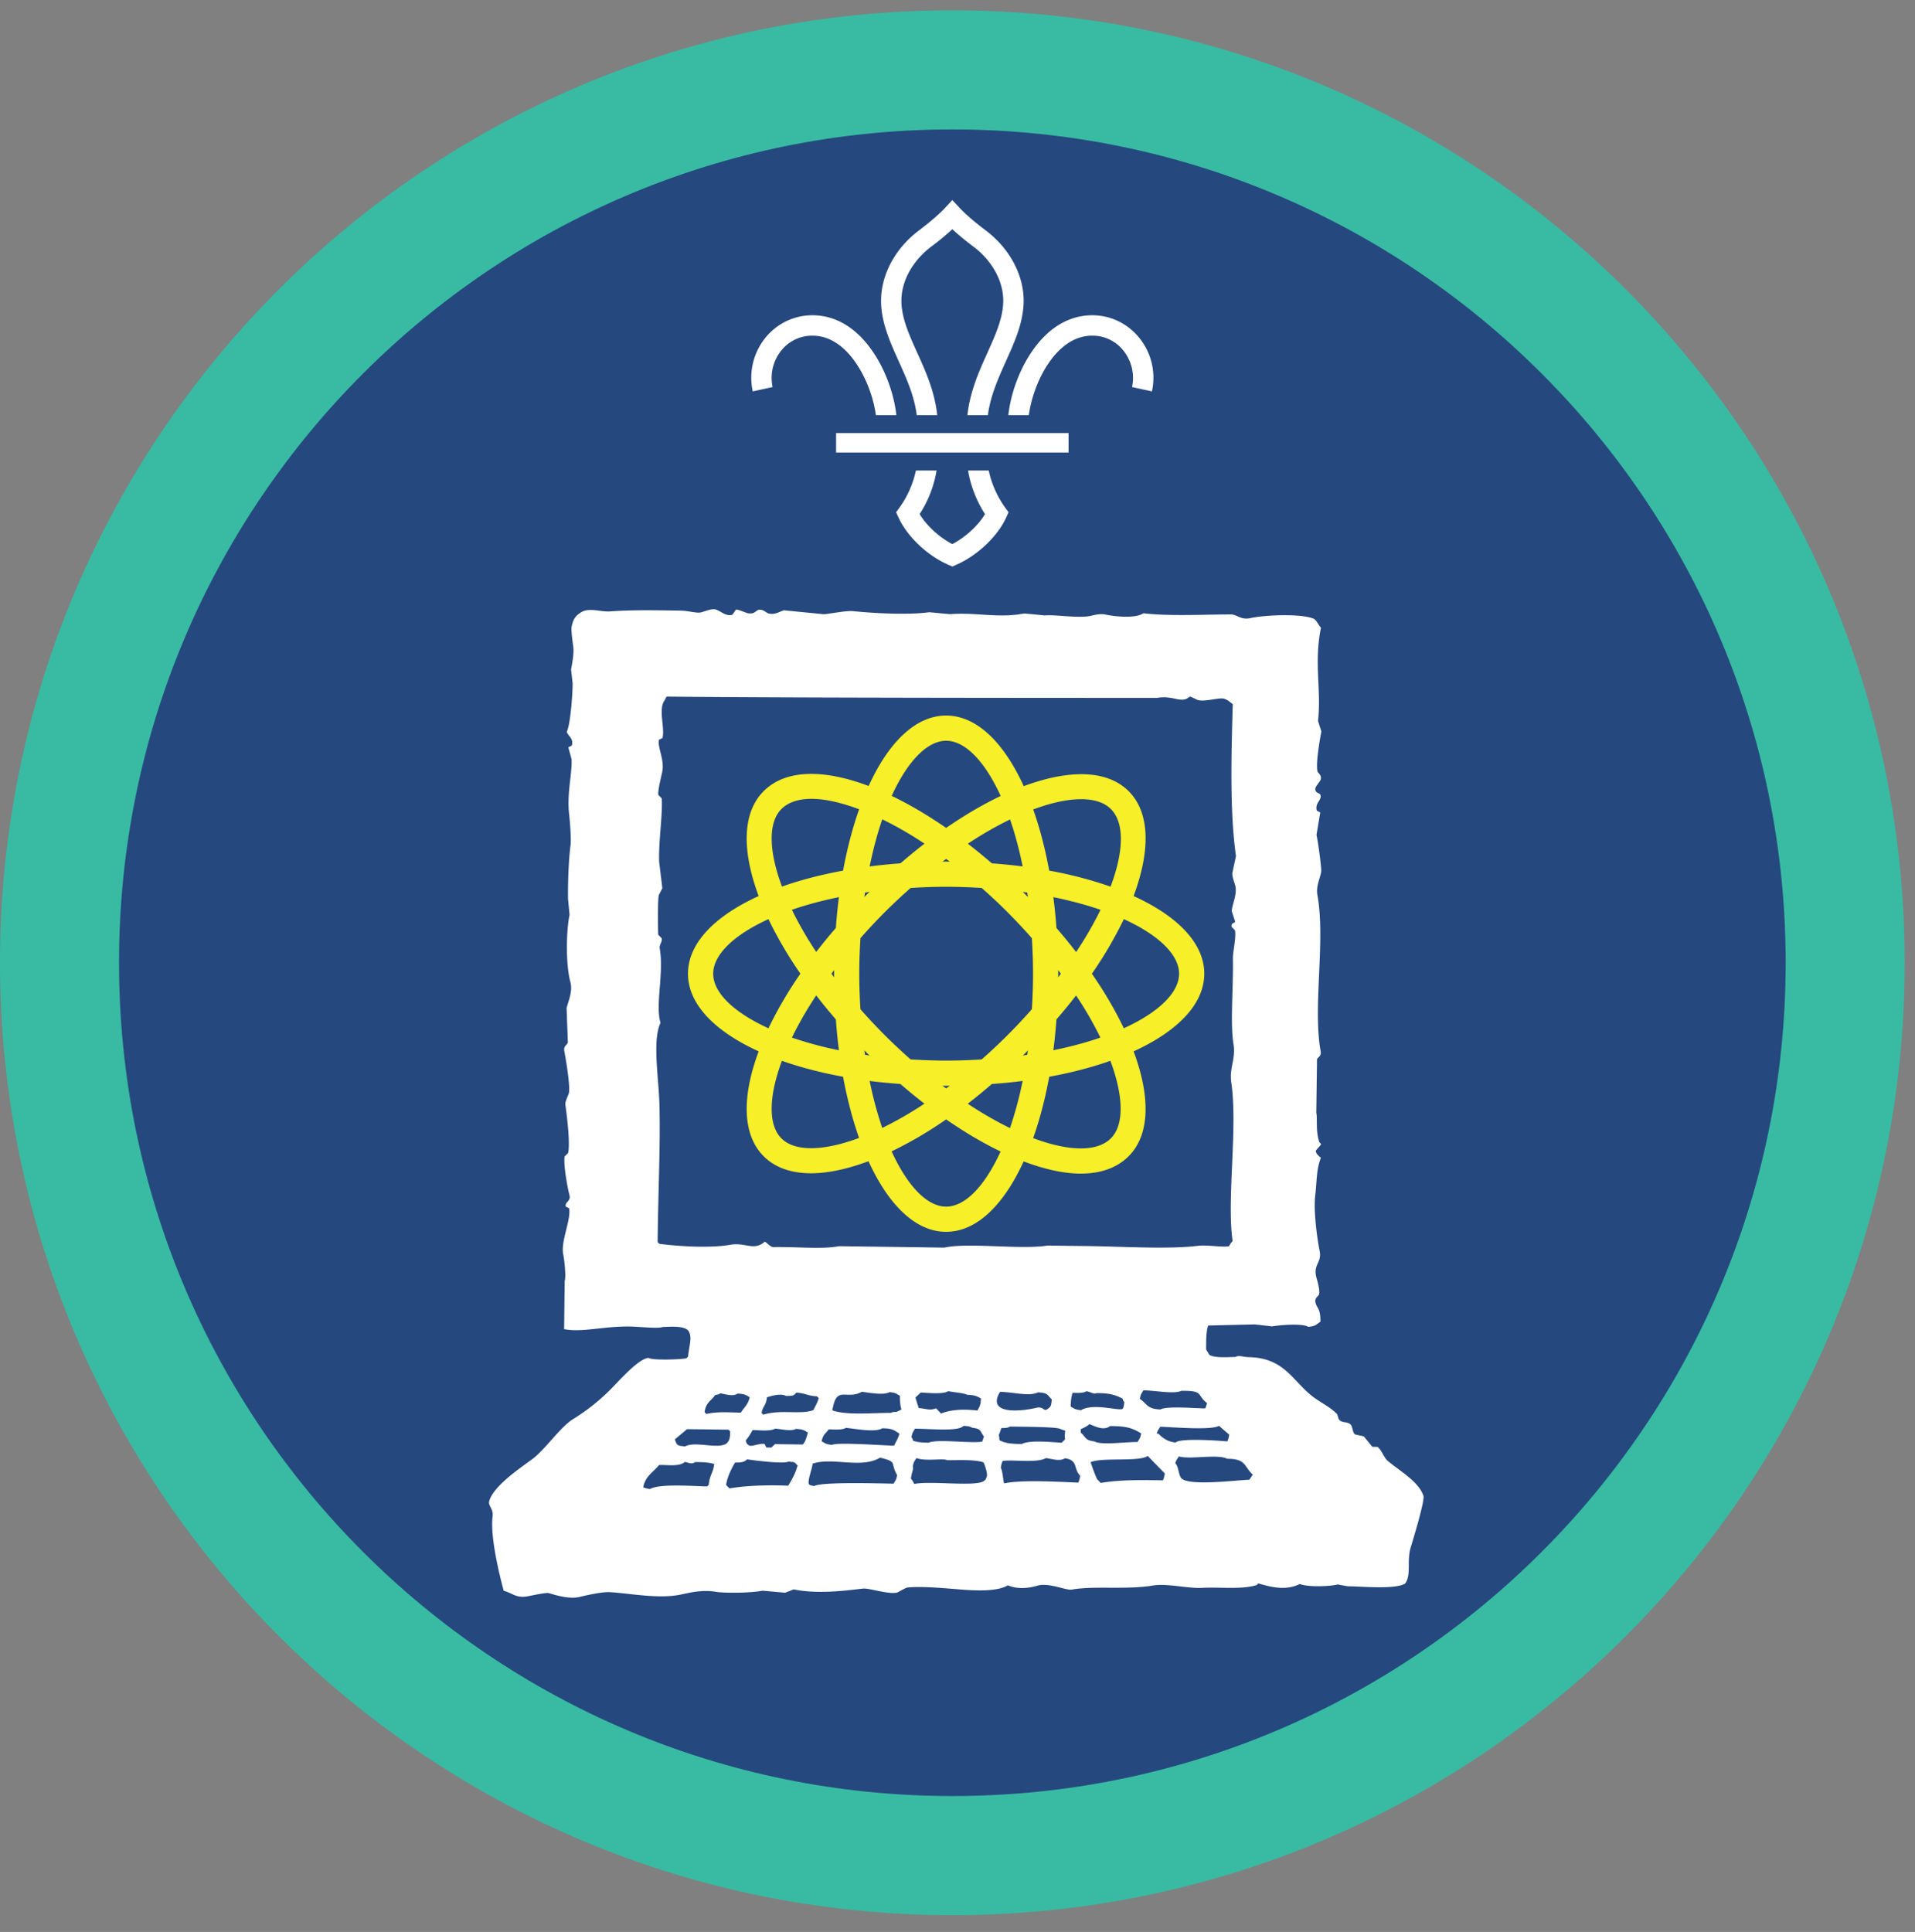
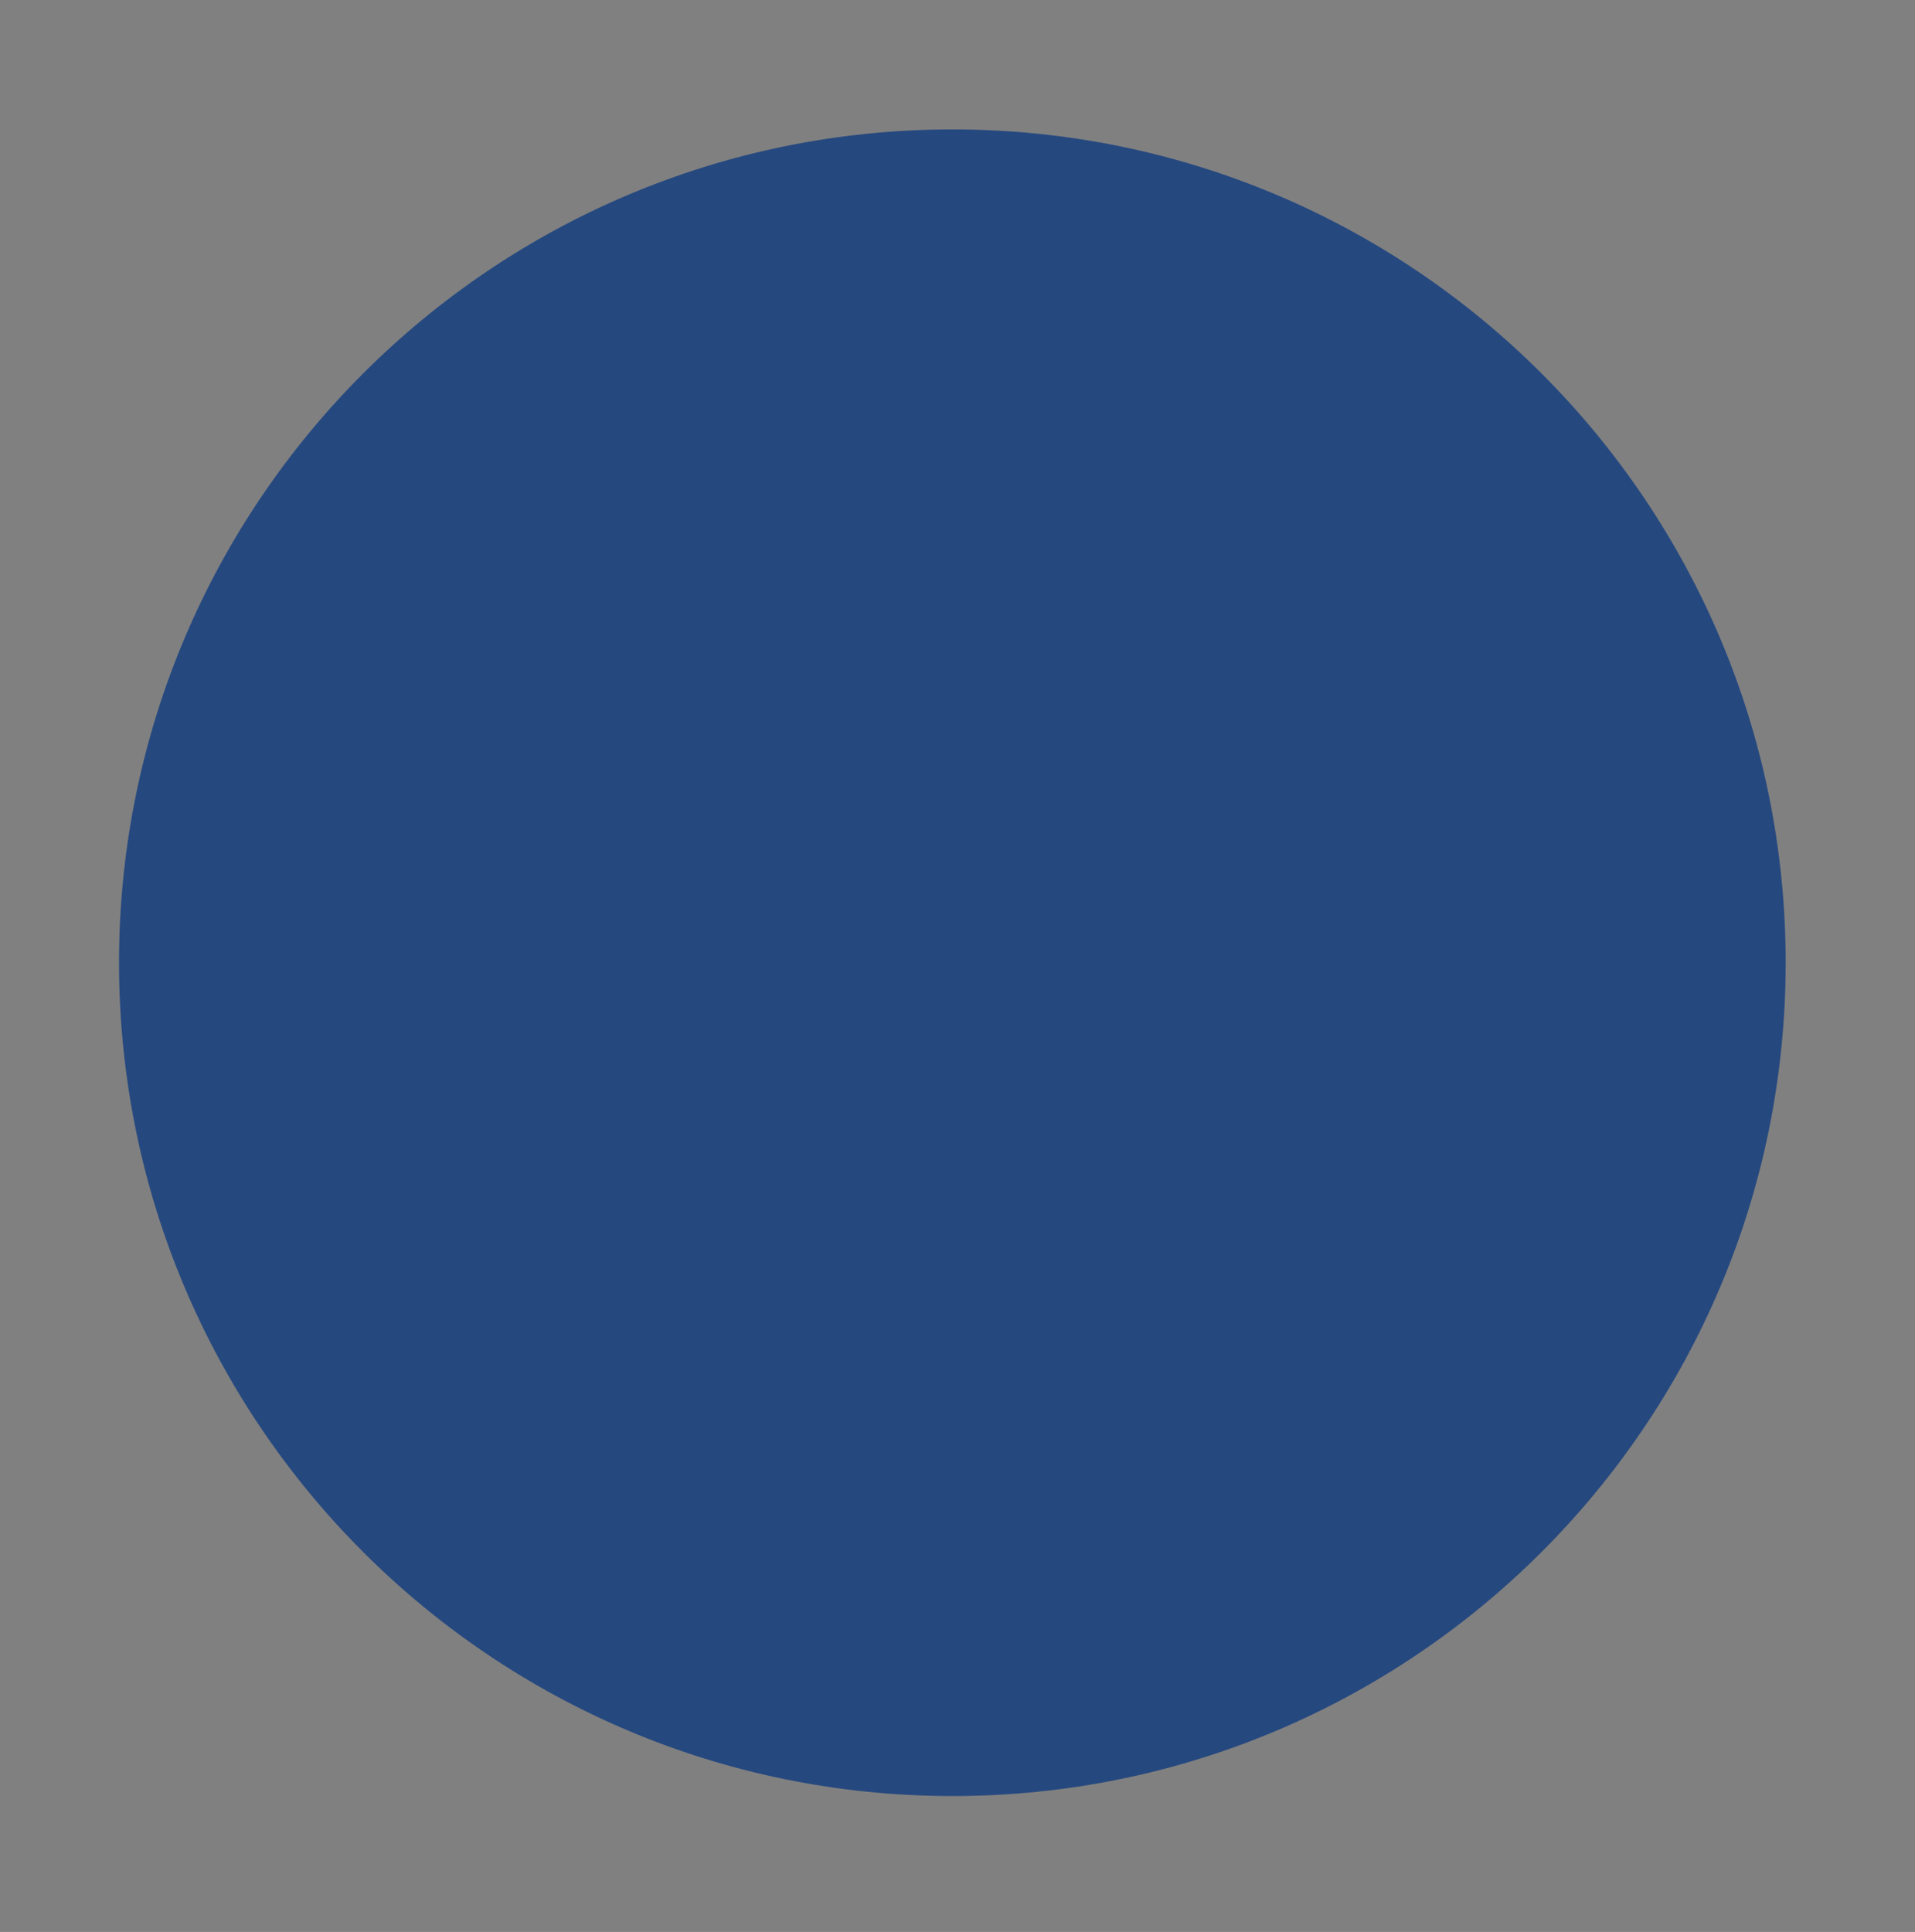
<svg xmlns="http://www.w3.org/2000/svg" height="153.333" viewBox="0 0 152 153.333" width="152">
  <rect x="0" y="0" width="152" height="153.333" fill="#808080" stroke="none" />
-   <path d="M75.588.819C33.844.819 0 34.663 0 76.407c0 41.75 33.844 75.595 75.588 75.595 41.75 0 75.595-33.845 75.595-75.595 0-41.744-33.844-75.588-75.595-75.588" fill="#38bba2" fill-rule="evenodd" />
  <path d="M141.735 76.407c0 36.532-29.615 66.14-66.142 66.14-36.53 0-66.145-29.608-66.145-66.14 0-36.526 29.615-66.135 66.145-66.135 36.527 0 66.142 29.61 66.142 66.135" fill="#25487f" fill-rule="evenodd" />
-   <path d="M90.75 48.673c2.073.25 4.927.088 6.985.094.426.005.781.458 1.505.292 1.156-.256 4.115-.382 5.072.066.245.204.324.47.537.694-.573 2.797.042 4.921-.234 7.396.088.276.171.552.265.828-.094.562-.443 2.359-.317 3.145.03.188.358.287.265.688-.025.104-.407.547-.421.683-.052.421.348.337.405.551.105.422-.468.615-.29 1.23l.27.14-.297 1.781c.11.522.308 1.864.374 2.746.043.495-.453 1.197-.3 2.052.655 3.629-.381 8.8.248 12.333.09.484-.233.504-.281.681l-.057 4.251c.1.38-.063 1.51.245 2.333.041.047.088.088.136.14-.027.105-.36.432-.423.543.022.255.246.41.407.552-.375.948-.313 1.848-.453 3.01-.14 1.16.14 3.333.354 4.384.176.877-.448 1.043-.302 1.918.052.292.343 1.082.254 1.516-.03.172-.39.282-.28.676.146.521.39.407.39 1.51-.375.23-.348.345-.963.402-.459-.292-2.26-.145-2.88-.036l-1.366-.156c-1.234.03-2.467.057-3.702.088-.167.459-.161 1.25-.161 1.916.088.105.177.308.265.412.385.26 1.437.177 2.052.166.312-.155.552 0 1.099.017 2.896.071 3.485 2.005 5.166 3.218.626.453 1.23.73 1.766 1.255.136.141.105.432.266.552.244.188.558.09.818.287.218.166.156.666.401.828.23.047.453.094.683.147.222.275.446.551.676.827.136.006.27.006.406.006.328.228.506.853.812 1.109 1.011.842 2.47 1.661 2.839 2.781.12.359-.796 3.385-1.015 4.099-.318 1.047.067 2.224-.448 2.864-.813.485-3.458.214-4.526.214-.271-.047-.547-.094-.818-.146-.65.161-2.328.224-3.016-.036-1.145.572-2.369.213-3.286-.047-.047.047-.094.094-.14.135-1.204.365-2.84.141-4.386.219-1.114.052-2.724-.375-3.839-.187-2.12.353-4.693.004-6.442.323-.448.082-1.844-.584-2.74-.308-.579.177-1.53.318-2.328-.031-.792.468-2.276.427-3.292.364-1.041-.063-3.385-.328-4.661-.192-.178.014-.75.375-.823.396-.672.187-2.25-.37-2.74-.308-1.703.202-3.645.432-5.484.063-.224.088-.459.177-.688.265-.588-.052-1.187-.11-1.776-.161-1.192.213-3.161.182-3.703.09-1.177-.2-2.213.103-2.88.232-1.75.35-4.13-.14-5.614-.208-.59-.025-1.896.271-2.339.38-.86.214-2.073-.202-2.459-.306-.197-.053-1.437.213-1.65.254-.922.172-1.194-.244-1.912-.437-.469-1.76-1.067-4.432-.88-5.907.078-.634-.396-.847-.26-1.233.338-1.163 2.39-2.563 3.333-3.25 1.11-.798 2.24-2.563 3.333-3.246a16.194 16.194 0 0 0 2.766-2.156c.641-.604 2.313-2.599 3.188-2.692.37.208 2.5.13 3.014.036.048-.041.095-.088.142-.135.082-.906.358-1.532.025-2.057-.343-.396-1.307-.319-2.052-.297-.312.15-1.839-.027-2.604-.036-2.156-.027-3.765.489-5.208.208.016-1.282.03-2.558.047-3.839.125-.303-.042-1.766-.11-2.057-.24-1.042.62-2.735.464-3.693-.094-.047-.182-.094-.275-.14-.069-.422.447-.38.286-.96-.13-.494-.485-2.353-.37-3.02.094-.089.187-.177.275-.272.188-.785-.129-3.213-.218-3.837-.036-.25.256-.78.286-.953.104-.657-.286-2.86-.369-3.297-.078-.413.224-.484.281-.683-.032-.91-.068-1.823-.1-2.738.115-.48.506-1.32.303-2.053-.374-1.349-.344-4.042-.068-5.344-.041-.412-.077-.828-.12-1.234-.025-1.402.057-3.198.193-4.251.074-.557-.057-2.057-.104-2.468-.198-1.656.235-3.172.192-4.38-.083-.323-.172-.641-.26-.964.094-.041.183-.088.276-.13.167-.605-.317-.755-.395-1.105.27-.541.458-2.822.463-3.828l-.125-1.098c.063-.402.265-1.298.162-1.918-.047-.285-.178-1.37-.115-1.51.125-.567.286-.823.698-1.088.624-.454 1.594-.052 2.334-.104 1.848-.131 3.5-.094 5.62-.063.525.005 1.161.183 1.504.156.272-.02.86-.328 1.234-.255.375.068.823.588 1.366.427l.281-.406c.156-.042.785.255.952.287.521.094.636-.22.83-.266.38-.088.609.234.816.286.537.126.917-.191 1.235-.254l3.15.312c.553-.042 1.75-.302 2.334-.244 1.802.181 4.474.307 6.026.083l1.647.155c2.088-.166 3.833.345 5.89-.057l1.64.156c.745-.083 2.62.235 3.568.048.219-.043.803-.215 1.235-.12.853.187 2.442.312 3.014-.099" fill="#fff" fill-rule="evenodd" />
  <path d="M94.432 55.286c-.677.61-1.26-.134-2.604.106-3.426 0-29.62.004-38.921-.106-.047.095-.095.183-.136.273-.552.718.015 2.114-.183 3.014-.088.043-.181.09-.276.131-.156.63.474 1.582.24 2.61-.062.291-.355 1.463-.297 1.776.094.093.182.187.272.28.077 1.391-.272 3.433-.204 5.063l.25 2.063-.28.541c-.1.37-.069 3.042-.042 3.151.088.095.176.188.27.281.047.366-.209.475-.152.817.334 1.997-.369 4.465.058 5.897-.667 1.427-.135 4.344-.083 6.573.077 3.246-.09 6.35-.147 10.828.048.047.095.093.136.136 1.657.213 4.079.348 5.62.077 1.24-.218 1.85.517 2.744-.238.058-.052.443.426.678.421 1.885-.036 3.876.188 5.209-.073 2.785.037 5.572.073 8.359.114 1.969-.431 5.989.183 8.224-.166 1.052.016 2.104.031 3.15.04 2.923.044 6.47.268 8.771-.019.724-.09 2.021.145 2.47.03a1.31 1.31 0 0 1 .28-.404c-.483-3.293.422-9.006-.109-12.61-.166-1.115.364-1.844.178-3.016-.271-1.667-.005-4.396-.047-6.85-.01-.458.27-1.614.167-2.191a16.375 16.375 0 0 1-.272-.276c-.047-.355.25-.273.281-.407l-.265-.828c0-.453.4-1.24.302-1.917-.046-.276-.261-.703-.261-1.1.095-.452.193-.911.292-1.363-.495-3.437-.375-7.97-.255-12.063-.28-.183-.313-.291-.677-.422-.35-.124-1.484.245-2.057.11-.151-.032-.432-.225-.683-.283M90.755 110.344c-.157.281-.198.246-.282.677.595.423.58.808 1.636.844.506-.312 3.188-.057 3.563-.088l.14-.406c-.864-.694-.25-1.006-2.041-.985-.594.271-1.922-.01-3.016-.042M86.235 110.417c-.235.156-.672.142-1.099.126-.1.281-.146.64-.152 1.093.313.172.308.23.819.287.962-.58 2.905.052 3.29-.094.11-.16.11-.229.147-.546-.11-.142-.052-.043-.136-.276-.588-.303-1.03-.439-2.052-.439-.303.11-.317-.052-.817-.15M75.27 110.412c-.41.265-1.546.136-2.191.11-.142.135-.282.27-.418.406.084.27.172.547.26.823.574.046.902.23 1.371.02.135.136.27.277.405.417.74-.296 1.672-.374 2.882-.239.18-.33.254-.386.285-.953-.343-.193-.473-.27-1.088-.292-.292-.156-1.03-.188-1.505-.292M79.38 110.464c-1.12 1.839 1.667 1.563 2.865 1.27.558-.129.583.251.818.152.349-.234.364-.25.42-.818-.379-.37-.3-.515-1.087-.561-.713.337-1.803.003-3.016-.043M68.416 110.459c-1.255.698-2.025-.573-2.348 1.48 1.161.405 3.235.186 4.656.197.235-.134.312-.01.552-.13.088-.047.183-.089.276-.135-.093-.281-.13-.642-.125-1.094-.307-.172-.307-.23-.818-.286-.442.254-1.557.062-2.193-.032M63.208 110.527c-.239.276-.296.256-.828.265-.323-.213-1.104-.036-1.505.115-.083.703-.291.603-.427 1.229.042.047.088.093.136.141 1.416-.437 2.921.026 3.979-.36.161-.338.306-.552.42-.953-.04-.047-.087-.093-.134-.14-.766-.041-.876-.24-1.641-.297M57.177 110.584c-.146.099-.13.084-.412.136-.344.5-.734.577-.838 1.353.042.047.09.095.136.147.916-.188 1.51-.13 2.74-.104.276-.443.572-.614.702-1.224-.328-.183-.385-.256-.958-.287-.386.255-.911.058-1.37-.021M86.473 113.027c-.187.177-.442.287-.692.406v.271c.433.355.307.604 1.083.698.543.307 2.313.047 3.428.047.156-.286.203-.25.287-.682-.694-.432-1.194-.584-2.464-.584-.479.36-1.036.1-1.642-.156M96.75 113.163c-.6.369-3.667.104-4.662.072-.135.245-.176.229-.281.548h.136c.343.358.724.634 1.364.708.365-.371 3.39-.156 4.11-.09.078-.203.1-.228.146-.541-.27-.235-.542-.464-.814-.697M76.47 113.168c-.382.473-2.673.224-3.845.224-.156.285-.198.25-.281.681.11.142.047.037.135.276.302.11.74.153 1.229.153.683-.309 3.297.071 4.25-.08l.14-.412c-.343-.437-.171-.608-.947-.696-.178-.12-.339-.126-.682-.146M80.167 113.22c-.177.115-.339.115-.688.124l-.14.412c-.104.167-.022.136-.01.547.447.25.994.302 1.78.302.588-.319 2.271-.156 3.15-.098.096-.09.189-.178.282-.272-.046-.312-.03-.208.006-.682-.135-.051-.271-.1-.407-.146-.307-.182-3.53-.167-3.973-.187M67.145 113.324c-.276.178-.89.135-1.369.12-.26.375-.443.38-.562.948.313.17.307.228.817.285.406-.224 3.9.038 4.933.063.161-.333.312-.547.427-.954-.443-.284-.552-.415-1.364-.426-.574.344-2.027.052-2.882-.036M61.527 113.386c-.344.22-1.224.135-1.782.11-.152.26-.35.61-.557.818.11.327.047.223.265.411.214.119.864-.204 1.235-.12.047.093.088.181.135.276.136.005.27.005.412.005.088-.089.181-.177.275-.27l2.193.03c.199-.114.354-.697.422-.953-.328-.186-.385-.254-.953-.286-.396.213-1.068.026-1.645-.02M54.536 113.428c-.322.27-.645.541-.968.807.156.5.197.505.812.562.813-.442 2.61.256 3.292-.234.25-.255.265-.427.287-.953-.042-.047-.09-.094-.13-.14-1.1-.017-2.193-.026-3.293-.042M91.098 115.553c-.65.49-3.614.094-4.53.495.11.375.453 1.266.53 1.375.095.087.183.182.271.275 1.495-.26 3.183-.234 4.938-.207.078-.208.095-.235.146-.547-.453-.464-.9-.928-1.355-1.39M93.568 115.59c-.136.24-.177.224-.282.54.287.272.24 1.006.531 1.24.714.583 4.543.083 5.344.074.094-.136.188-.27.276-.407-.73-.672-.505-1.254-2.035-1.26-.757-.396-2.949.083-3.834-.187M83.01 115.725c-.693.416-2.635.099-3.426.228-.079.204-.094.23-.147.543.147.239.178.973.26 1.239 1.35-.302 4.324-.13 5.891-.062.079-.204.1-.23.147-.548-.552-.562-.142-1.244-1.214-1.385-.417.27-.985.046-1.51-.015M69.855 115.688c-1.495.902-3.735-.052-5.35.475-.089.588-.422 1.344-.297 1.64.147.104.13.083.412.146.557-.339 4.839-.224 6.307-.193.156-.287.198-.25.28-.683-.587-1 .09-1.025-1.352-1.385M72.735 115.725c-.156.285-.204.25-.287.682.088.161-.093.458-.145.953.118.136.176.245.265.417 1.276-.26 4.718.219 5.484-.204.224-.18.156-.082.281-.405.047-.21-.104-.724-.26-1.1-.698-.244-1.948-.172-2.876-.176-.369-.177-1.645.11-2.462-.167M59.303 115.824c-.267.235-.434.25-.964.255-.292.521-.594 1.078-.708 1.776.088.094.181.182.27.276 1.583-.271 3.5-.266 4.662-.214.265-.453.546-.907.708-1.494.036-.137.104-.052 0-.14-.224-.267-.198-.23-.683-.281-.385.202-2.686-.085-3.285-.178M54.364 116.027c-.473.412-1.421.213-2.057.25-.468.583-1.072.854-1.255 1.766.203.073.23.093.541.14.704-.432 3.267-.244 4.527-.208.047-.047.094-.089.14-.14.068-.787.333-.891.433-1.637-.365-.135-.948-.155-1.505-.16-.308.191-.448.072-.824-.011" fill="#25487f" fill-rule="evenodd" />
-   <path d="M89.203 81.61a31.445 31.445 0 0 0-2.536-4.327 31.987 31.987 0 0 0 2.536-4.334c2.776 1.266 4.385 2.834 4.385 4.328 0 1.495-1.61 3.067-4.385 4.333zm-1.031 8.74c-1.079 1.078-3.308 1.052-6.167-.02.522-1.465.948-3.1 1.276-4.871 1.76-.323 3.396-.75 4.855-1.266 1.061 2.855 1.093 5.1.036 6.156zm-13.074 5.417c-1.494 0-3.062-1.61-4.327-4.386a31.773 31.773 0 0 0 4.327-2.537c1.46 1.01 2.912 1.87 4.323 2.548-1.265 2.77-2.828 4.375-4.323 4.375zm-13.071-5.412c-1.058-1.058-1.027-3.307.036-6.162 1.458.516 3.093.943 4.854 1.266.328 1.766.755 3.396 1.271 4.855-2.86 1.067-5.105 1.093-6.161.04zm-5.418-13.072c0-1.497 1.61-3.068 4.386-4.334a31.704 31.704 0 0 0 2.536 4.328 31.943 31.943 0 0 0-2.536 4.333c-2.776-1.266-4.386-2.833-4.386-4.327zm5.418-13.074c.536-.536 1.358-.807 2.394-.807 1.052 0 2.334.291 3.772.827-.521 1.464-.948 3.1-1.276 4.871-1.76.323-3.396.75-4.849 1.265-1.068-2.855-1.099-5.104-.041-6.156zm13.071-5.417c1.495 0 3.063 1.61 4.329 4.381-1.396.667-2.854 1.52-4.329 2.536-1.458-1.005-2.91-1.865-4.322-2.54 1.265-2.773 2.833-4.377 4.322-4.377zm8.757 14.86a44.178 44.178 0 0 0-.246-2.448c1.37.281 2.626.62 3.746 1.005a30.042 30.042 0 0 1-1.939 3.354 45.629 45.629 0 0 0-1.561-1.91zm.135 3.916c0-.099.005-.192.005-.29 0-.095-.005-.188-.005-.287l.213.292c-.072.093-.14.192-.213.285zm-.135 3.339a45.822 45.822 0 0 0 1.557-1.9 29.275 29.275 0 0 1 1.932 3.342c-1.12.391-2.37.724-3.735 1.006.105-.792.183-1.615.246-2.448zm-2.667 2.865c.067-.068.135-.13.203-.199.068-.071.13-.14.197-.208-.015.12-.036.235-.052.35-.12.02-.233.036-.348.057zm-6.376 2.401c.1 0 .188.004.286.004.1 0 .188-.004.287-.004l-.287.208a7.496 7.496 0 0 1-.286-.208zm-3.343-.141a43.09 43.09 0 0 0 1.906 1.563 29.218 29.218 0 0 1-3.348 1.926 29.9 29.9 0 0 1-1-3.729c.79.104 1.609.177 2.442.24zm-2.86-2.667c.068.068.131.137.198.203.068.068.14.136.21.204-.121-.021-.236-.037-.356-.057-.016-.115-.036-.23-.052-.35zm-2.265-2.458c.063.833.14 1.652.244 2.448a29.389 29.389 0 0 1-3.733-1.006 29.63 29.63 0 0 1 1.931-3.347c.485.634 1.011 1.27 1.558 1.905zm-.136-3.916c0 .099-.005.192-.005.286 0 .099.005.192.005.291l-.213-.29c.073-.095.141-.188.213-.287zm.136-3.339a41.106 41.106 0 0 0-1.558 1.901 29.317 29.317 0 0 1-1.931-3.344c1.118-.39 2.369-.724 3.733-1.005a44.84 44.84 0 0 0-.244 2.448zm2.672-2.866c-.068.069-.141.131-.21.2-.066.067-.129.14-.197.207.016-.12.036-.234.052-.353.12-.016.235-.037.355-.054zm6.37-2.4c-.094 0-.189-.005-.288-.005-.098 0-.191.005-.286.005.095-.072.193-.14.286-.213.1.072.194.14.287.213zm3.343.135a47.725 47.725 0 0 0-1.906-1.557 29.215 29.215 0 0 1 3.349-1.927c.385 1.115.724 2.37 1 3.73a44.095 44.095 0 0 0-2.443-.246zm2.662 2.47c-.068-.074-.14-.136-.208-.205.12.017.233.038.353.054.016.119.037.233.052.353l-.197-.202zm.604 6.286c0 .974-.036 1.906-.093 2.823a44.926 44.926 0 0 1-1.929 2.057 44.063 44.063 0 0 1-2.056 1.927 44.91 44.91 0 0 1-2.819.093c-.967 0-1.905-.041-2.817-.093a46.931 46.931 0 0 1-2.057-1.927 46.004 46.004 0 0 1-1.927-2.057 45.034 45.034 0 0 1-.094-2.823c0-.97.037-1.901.094-2.818a43.852 43.852 0 0 1 1.927-2.057 43.937 43.937 0 0 1 2.057-1.927c.916-.058 1.85-.094 2.817-.094.97 0 1.907.036 2.82.094a42.23 42.23 0 0 1 2.055 1.927 46.645 46.645 0 0 1 1.929 2.057c.057.917.093 1.849.093 2.818zM70.03 65.027a29.214 29.214 0 0 1 3.35 1.932c-.636.49-1.272 1.016-1.908 1.562-.833.063-1.656.142-2.446.246.28-1.365.618-2.62 1.004-3.74zm10.136 24.505a29.106 29.106 0 0 1-3.35-1.932 42.236 42.236 0 0 0 1.912-1.568 39.858 39.858 0 0 0 2.443-.24 30.382 30.382 0 0 1-1.005 3.74zm8.005-25.323c1.079 1.074 1.052 3.301-.021 6.162a31.884 31.884 0 0 0-4.87-1.271c-.328-1.765-.754-3.396-1.27-4.855 2.858-1.068 5.104-1.093 6.16-.036zm7.416 13.068c0-2.417-2.124-4.573-5.61-6.16 1.34-3.585 1.32-6.615-.394-8.325-1.71-1.708-4.735-1.733-8.324-.396-1.588-3.479-3.744-5.604-6.162-5.604-2.41 0-4.567 2.115-6.15 5.59-3.703-1.397-6.645-1.277-8.333.41-1.708 1.71-1.735 4.74-.396 8.324-3.484 1.588-5.61 3.744-5.61 6.167 0 2.415 2.126 4.572 5.61 6.16-1.339 3.584-1.312 6.616.396 8.324.912.916 2.208 1.353 3.765 1.353 1.344 0 2.89-.334 4.557-.957 1.59 3.478 3.746 5.604 6.161 5.604 2.412 0 4.569-2.12 6.153-5.59 1.68.637 3.208.97 4.53.97 1.588 0 2.886-.459 3.803-1.38 1.708-1.708 1.733-4.74.395-8.323 3.485-1.59 5.609-3.75 5.609-6.167" fill="#f7ef27" />
-   <path d="M68.036 28.959c.896 1.365 1.344 2.927 1.485 3.99h1.624c-.135-1.297-.661-3.198-1.754-4.87-1.303-2-2.995-3.052-4.896-3.058h-.016a4.786 4.786 0 0 0-3.73 1.793 5.034 5.034 0 0 0-1 4.249l1.574-.343a3.474 3.474 0 0 1 .682-2.89 3.132 3.132 0 0 1 2.474-1.189h.01c1.683 0 2.86 1.26 3.547 2.318M79.776 40.277a7.873 7.873 0 0 1-1.297-2.933h-1.64c.13.787.464 2.09 1.344 3.459-.552.922-1.547 1.833-2.595 2.38-1.047-.547-2.036-1.458-2.593-2.38a9.063 9.063 0 0 0 1.344-3.46h-1.642a7.787 7.787 0 0 1-1.295 2.934l-.277.38.198.427c.687 1.495 2.265 3 3.937 3.735l.328.145h.005l.324-.145c1.671-.735 3.255-2.24 3.943-3.735l.192-.427-.276-.38M83.14 28.959c-.89 1.365-1.337 2.927-1.479 3.99h-1.625c.136-1.297.657-3.198 1.75-4.87 1.302-2 3-3.052 4.902-3.058h.01c1.453 0 2.812.656 3.729 1.793a5.016 5.016 0 0 1 1.005 4.249l-1.577-.343a3.474 3.474 0 0 0-.683-2.89 3.124 3.124 0 0 0-2.475-1.189h-.004c-1.688 0-2.865 1.26-3.553 2.318M72.765 32.95h1.626c-.198-1.877-.932-3.511-1.588-4.954-.652-1.443-1.267-2.808-1.256-4.167.016-1.562.906-3.156 2.385-4.266.261-.192.995-.755 1.656-1.37a20.93 20.93 0 0 0 1.663 1.37c1.478 1.11 2.369 2.704 2.38 4.266.01 1.359-.604 2.724-1.256 4.167-.651 1.443-1.385 3.077-1.589 4.953h1.626c.203-1.553.833-2.942 1.437-4.292.724-1.604 1.406-3.13 1.402-4.838-.022-2.068-1.153-4.142-3.032-5.547-.224-.167-1.375-1.043-2.036-1.756l-.595-.64-.588.64c-.667.713-1.817 1.59-2.036 1.756-1.881 1.405-3.01 3.479-3.032 5.547-.01 1.708.677 3.234 1.396 4.838.61 1.35 1.24 2.739 1.437 4.292M66.364 35.917h18.453v-1.546H66.364z" fill="#fff" />
</svg>